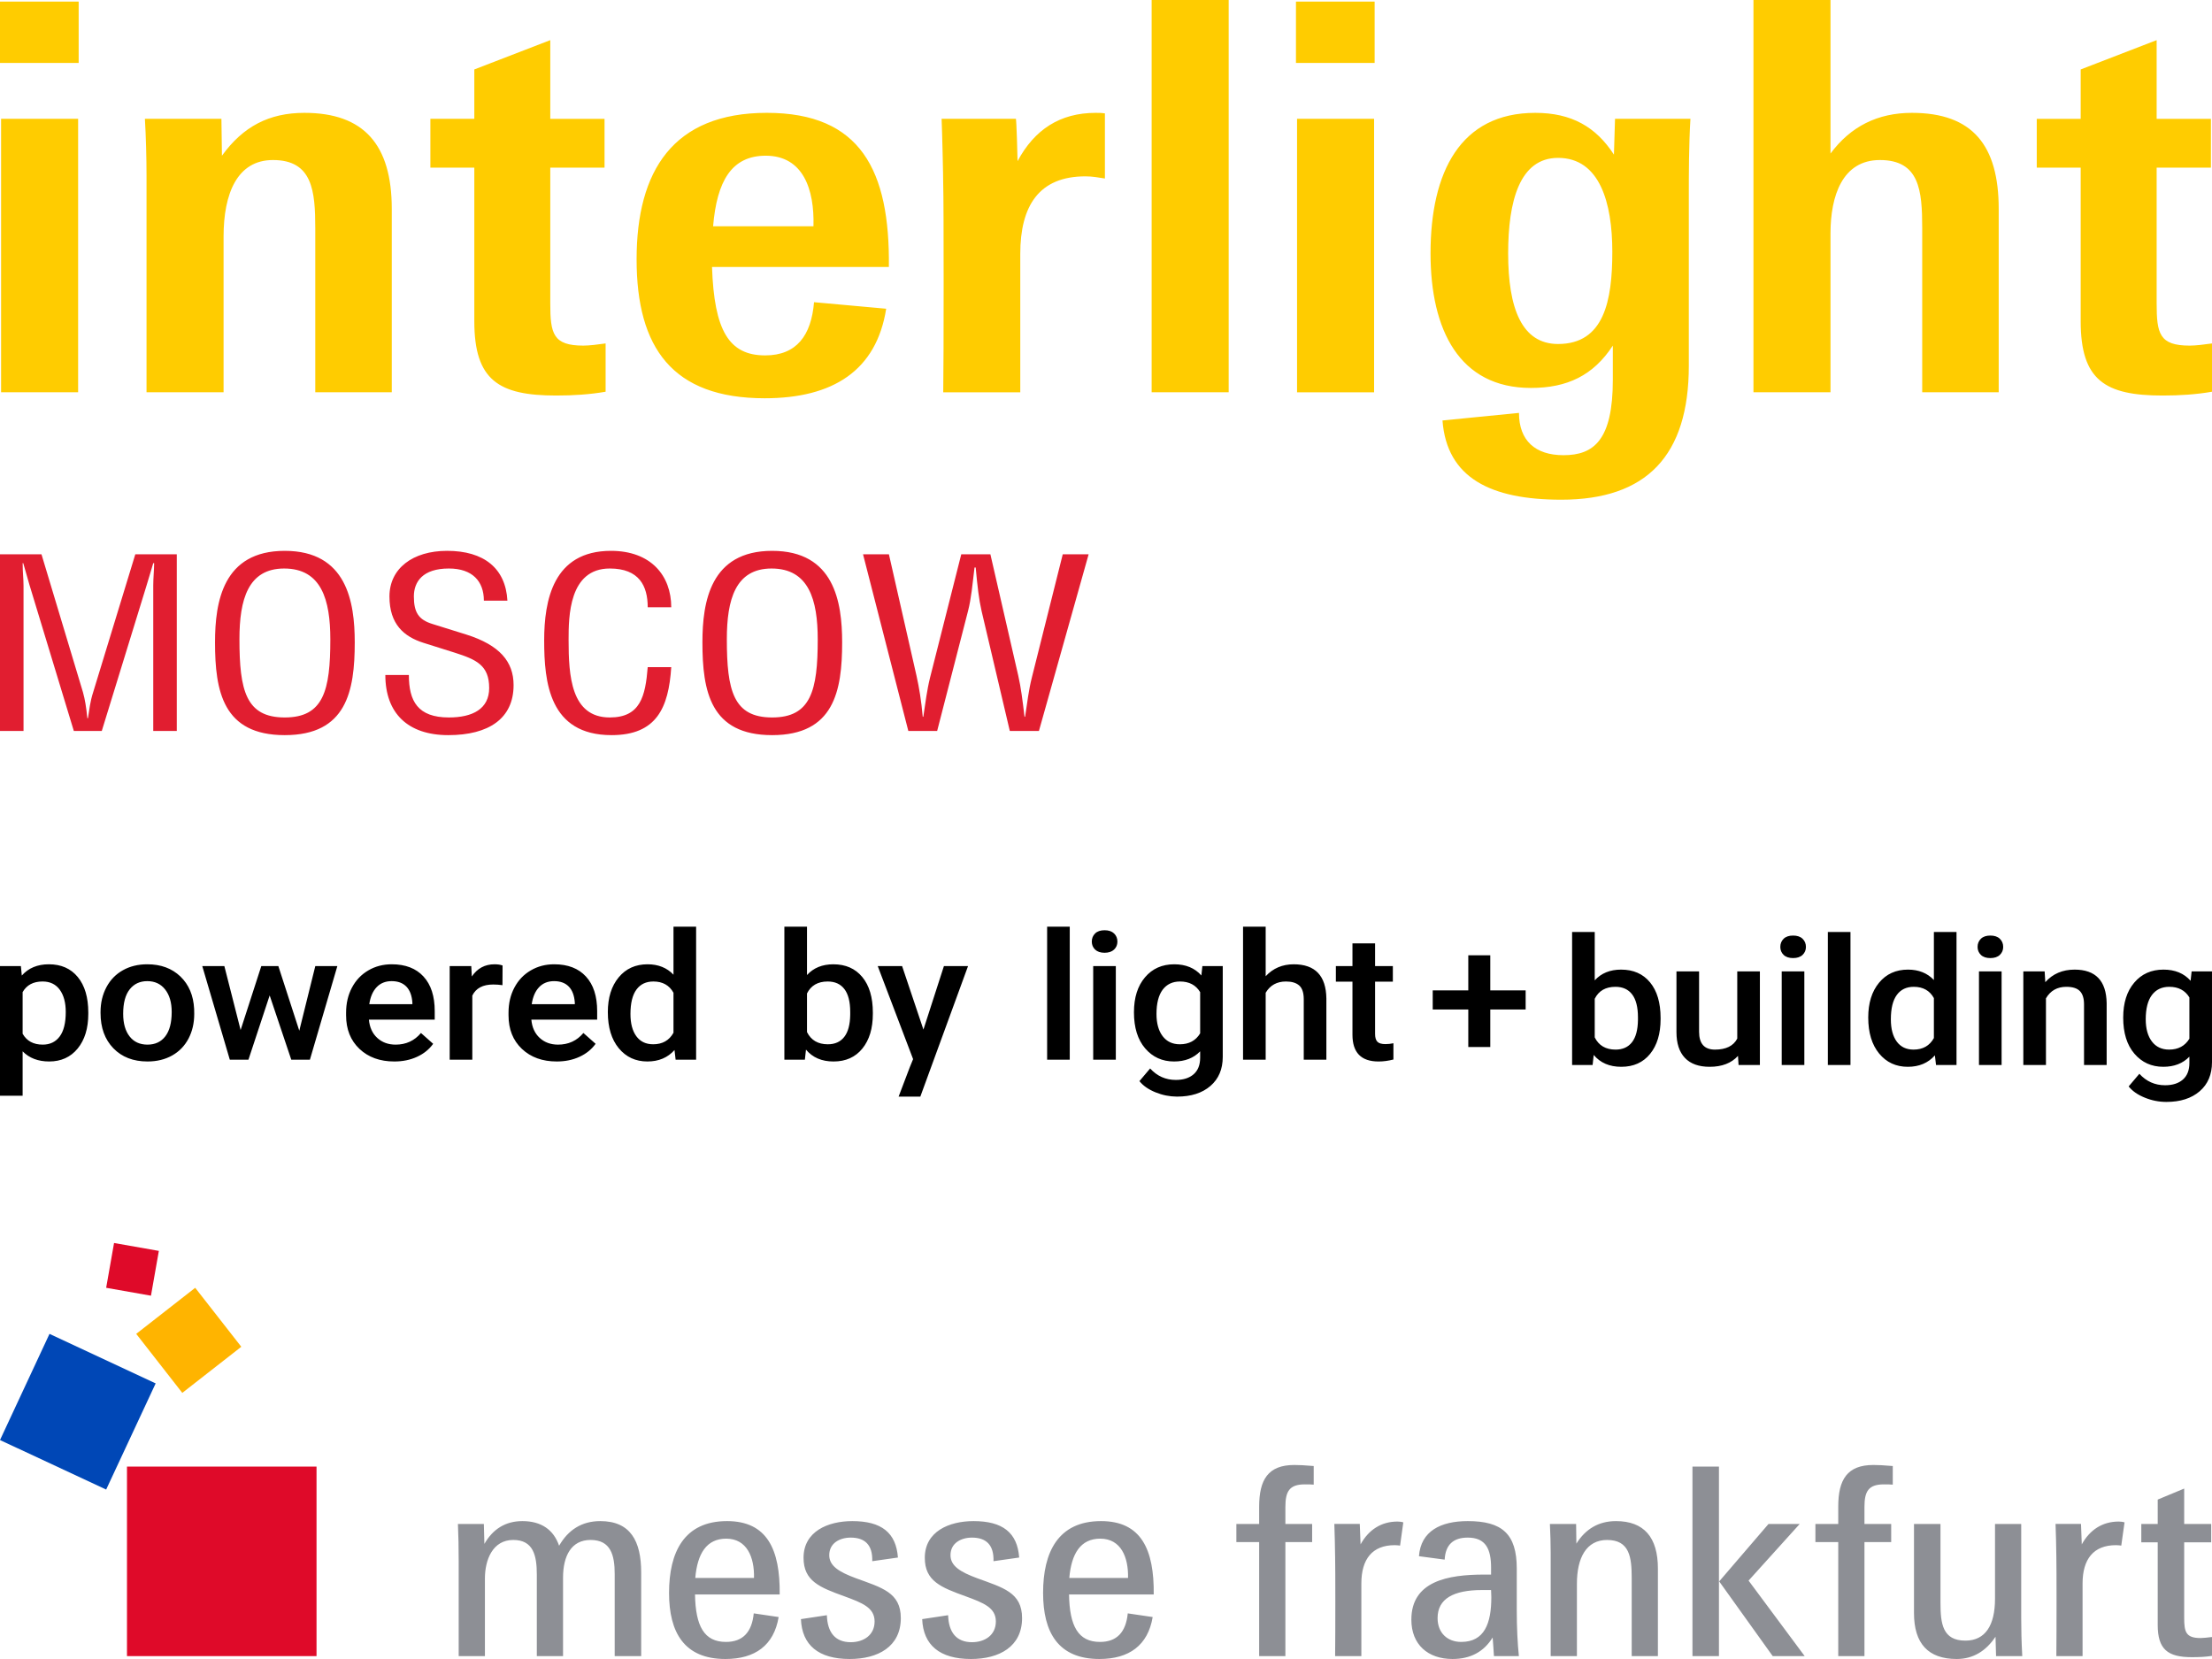
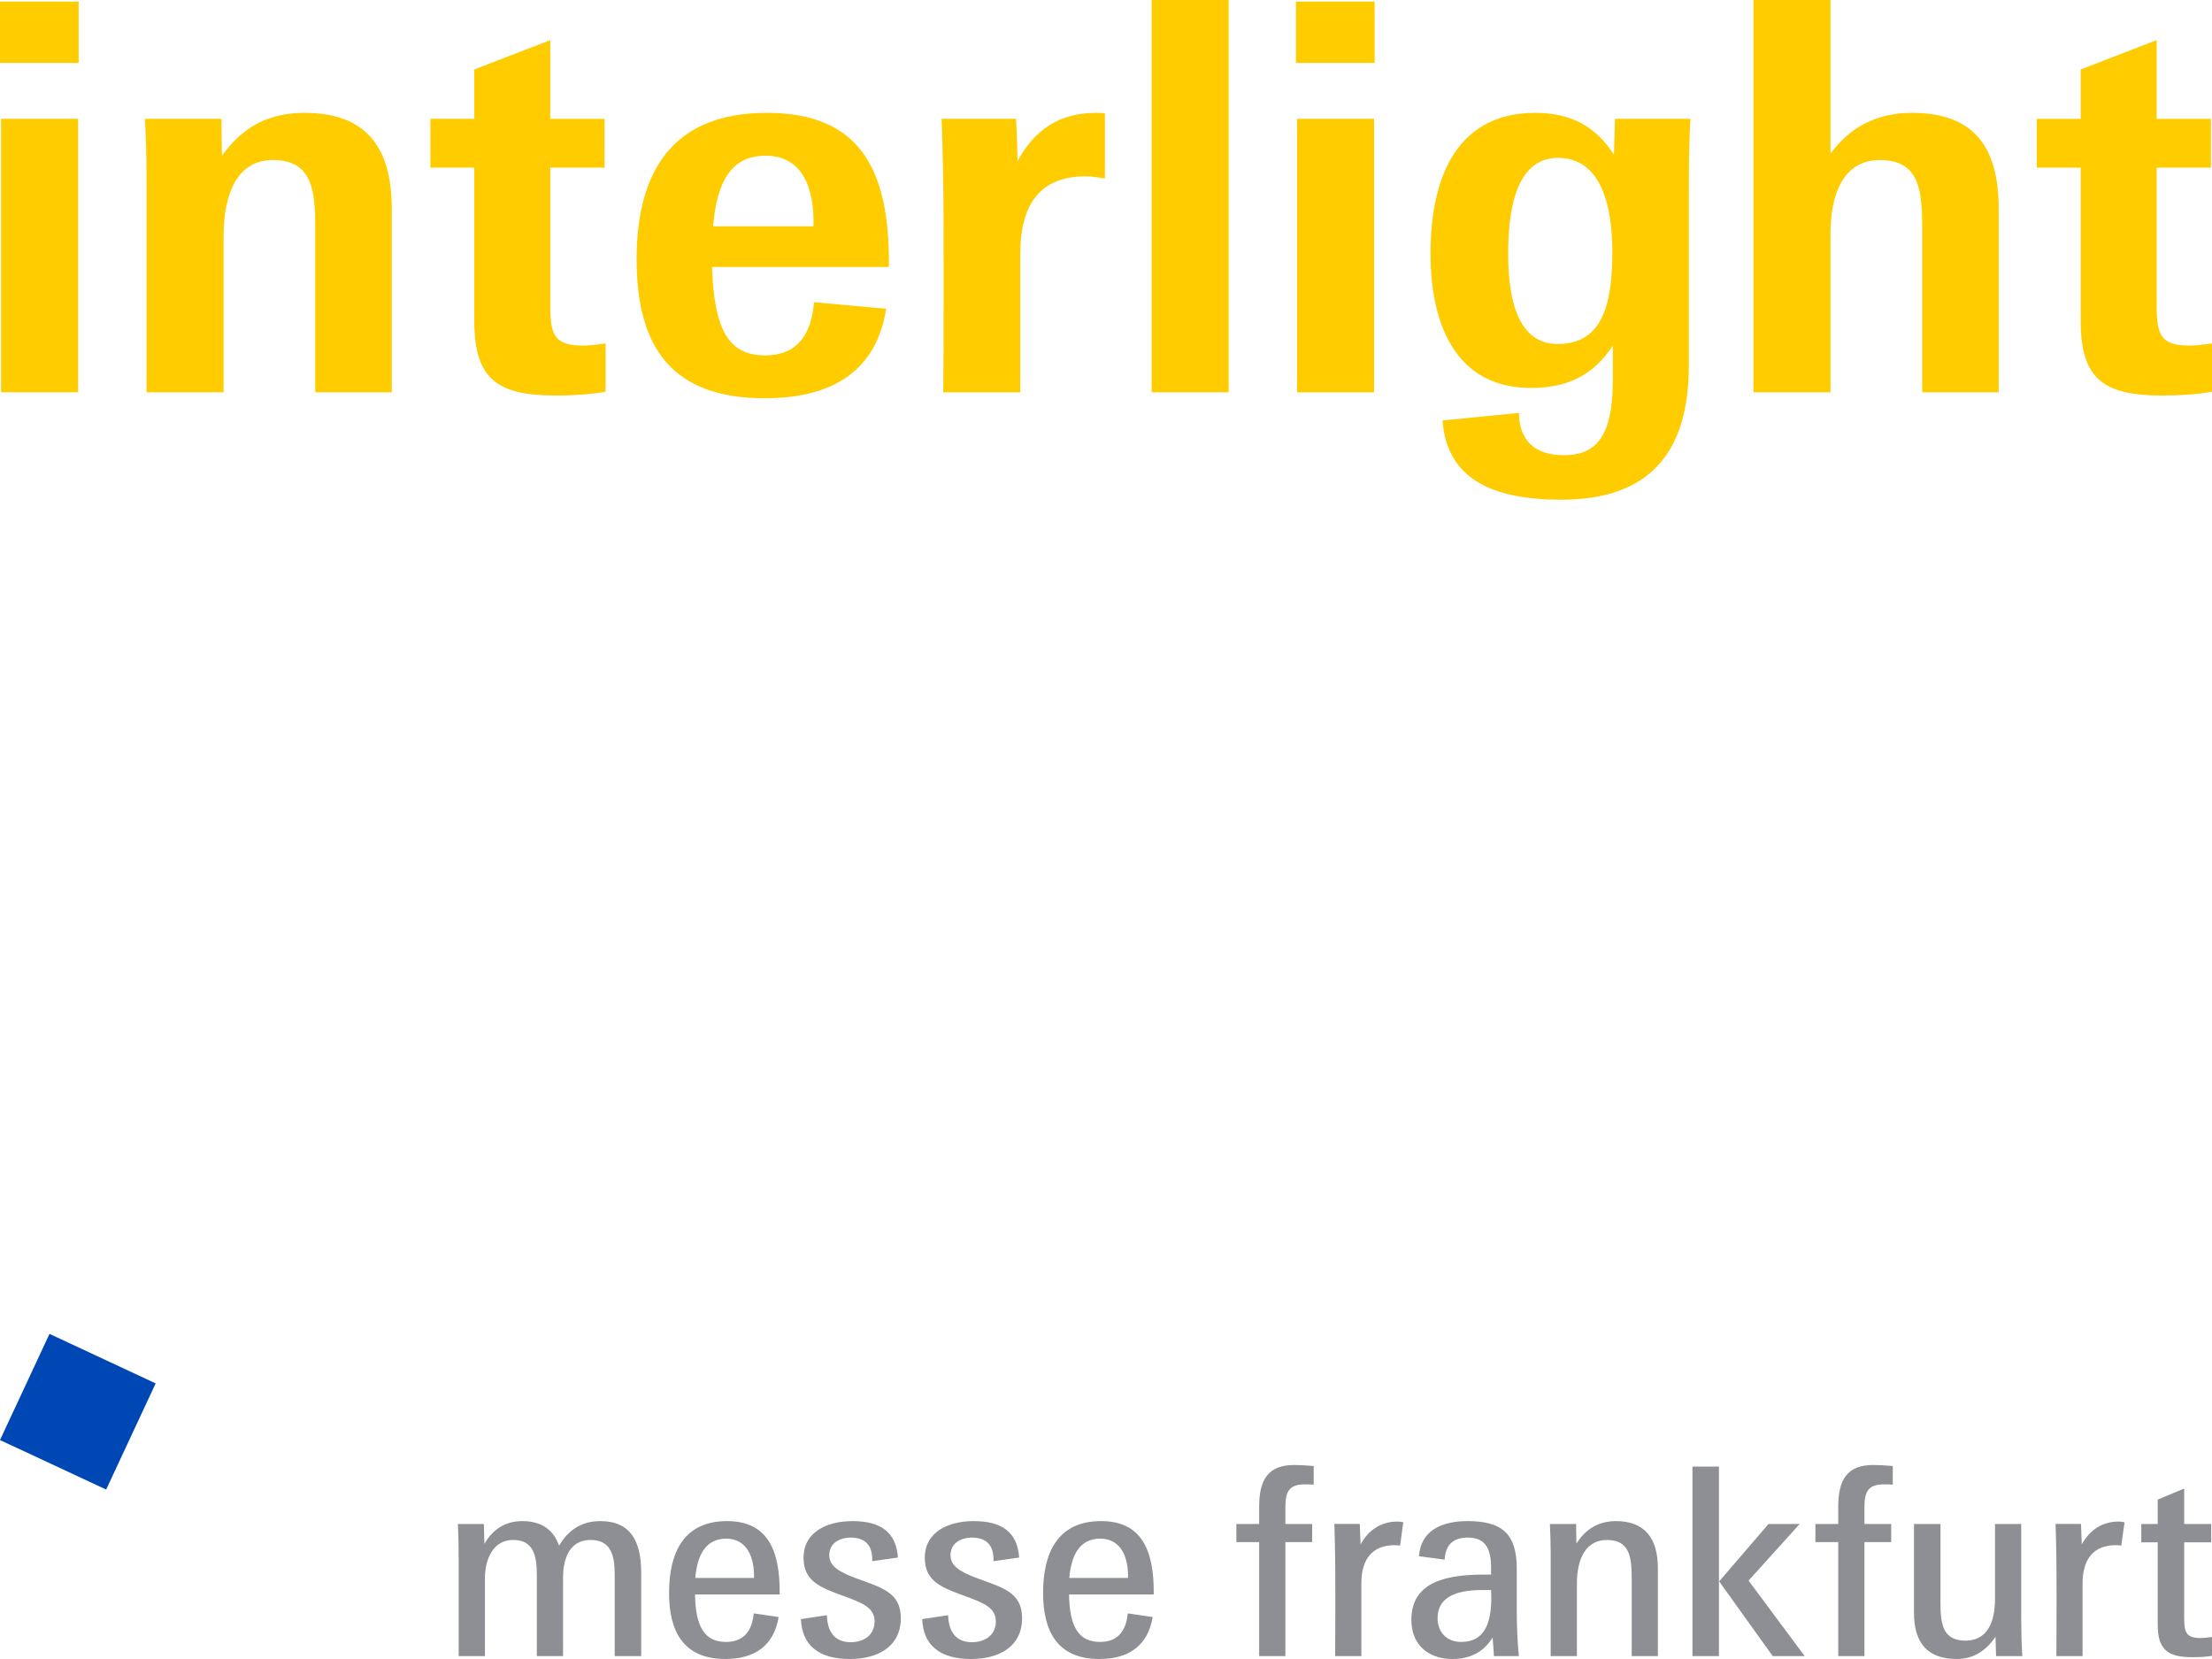
<svg xmlns="http://www.w3.org/2000/svg" xml:space="preserve" width="100%" height="100%" version="1.1" style="shape-rendering:geometricPrecision; text-rendering:geometricPrecision; image-rendering:optimizeQuality; fill-rule:evenodd; clip-rule:evenodd" viewBox="0 0 80000.1 59999.8">
  <defs>
    <style type="text/css">
   
    .fil3 {fill:#0047B6}
    .fil2 {fill:black;fill-rule:nonzero}
    .fil6 {fill:#8D8F95;fill-rule:nonzero}
    .fil5 {fill:#DF0A29;fill-rule:nonzero}
    .fil1 {fill:#E11E30;fill-rule:nonzero}
    .fil4 {fill:#FFB400;fill-rule:nonzero}
    .fil0 {fill:#FFCC00;fill-rule:nonzero}
   
  </style>
  </defs>
  <g id="Layer_x0020_1">
    <g id="_1621228009648">
      <g>
        <g>
          <path class="fil0" d="M39.1 4297.4l2786.3 0 0 9890.2 -2786.3 0 0 -9890.2zm75212 7319.2l0 -5553.8 -1588.7 0 0 -1765.2 1588.7 0 0 -1785.8 2747.1 -1060.4 0 2846.2 1962.8 0 0 1765.2 -1962.8 0 0 4906.9c0,1097.7 99,1529.6 1196.8,1529.6 216.2,0 530.3,-39.3 804.9,-78.5l0 1746.6c-569,98.1 -1157.5,137.5 -1785.6,137.5 -2079.5,0 -2963.2,-549.8 -2963.2,-2688.3zm-11834.6 -11616.6l2786.2 0 0 5553c726.5,-980.9 1707.4,-1471.6 2943.5,-1471.6 2197.3,0 3139.8,1178 3139.8,3473.5l0 6632.7 -2766.7 0 0 -5946.3c0,-1354 -98.2,-2453.5 -1530.7,-2453.5 -1353.8,0 -1785.9,1295.9 -1785.9,2648.9l0 5750.9 -2786.2 0 0 -14187.6zm-5104.8 9105.1c0,-1766.2 -451.6,-3395.1 -1962,-3395.1 -1393.9,0 -1805.2,1570.9 -1805.2,3453.9 0,1981.3 489.8,3277.2 1805.2,3277.2 1667.4,0 1962,-1570.6 1962,-3336zm-6142.2 6102l2766.6 -274.3c0,1001.5 589.1,1529.8 1609.4,1529.8 1099.3,0 1784.9,-548.8 1784.9,-2727.6l0 -1235.9c-706,1079.9 -1647.8,1531.3 -2963,1531.3 -2589.9,0 -3630,-2099.7 -3630,-4866.5 0,-2943.5 1079.1,-5082.5 3787.8,-5082.5 1314.8,0 2197.4,509.6 2845.1,1511l39.6 -1295.2 2727.2 0c-58.6,941.8 -58.6,2060.8 -58.6,2727.4l0 6201c0,3258.3 -1530.9,4846.8 -4611.5,4846.8 -2550.8,0 -4140.2,-785.1 -4297.5,-2865.3zm-5259.8 -10909.7l2786.2 0 0 9890.2 -2786.2 0 0 -9890.2zm-39.3 -4239.2l2845.2 0 0 2217.6 -2845.2 0 0 -2217.6zm-5219.8 -58.2l2786.3 0 0 14187.6 -2786.3 0 0 -14187.6zm-7537.6 6710.8c0,-353.4 -39.3,-2000.9 -58.8,-2413.4l2688.1 0c19.6,78.8 59,1334.3 59,1530.7 608.6,-1137.9 1530.7,-1746.6 2825.6,-1746.6 117.7,0 215.8,0 333.7,19.7l0 2354.4c-255.2,-39.3 -450.8,-77.7 -706.8,-77.7 -1686.9,0 -2354.5,1078 -2354.5,2805.1l0 5004.8 -2786.3 0c19.7,-1020.8 19.7,-7025.4 0,-7477zm-8322.7 1472.4l3629.8 0c39.1,-1335.2 -373.1,-2551.7 -1726.3,-2551.7 -1236.9,0 -1766.2,922.1 -1903.5,2551.7zm-2766.8 1196.9c0,-3198.8 1315.6,-5299 4709.6,-5299 3394.1,0 4453.6,2080.5 4414.4,5573.6l-6396.6 0c78.7,2295.5 607.8,3198.8 1923.5,3198.8 1137.9,0 1668,-727.2 1766.1,-1924l2609.6 236.2c-353.4,2236.8 -1923.2,3238 -4395.4,3238 -3336.1,0 -4631.2,-1825 -4631.2,-5023.6zm-5869.2 2236.5l0 -5553.8 -1588.9 0 0 -1765.2 1588.9 0 0 -1785.8 2747.1 -1060.4 0 2846.2 1962.5 0 0 1765.2 -1962.5 0 0 4906.9c0,1097.7 98.8,1529.6 1196.7,1529.6 215.9,0 529.9,-39.3 804.8,-78.5l0 1746.6c-569.2,98.1 -1157.4,137.5 -1785.9,137.5 -2080.2,0 -2962.7,-549.8 -2962.7,-2688.3zm-11855 -5278.9c0,-588.2 -19.7,-1393.1 -58.6,-2040.3l2767.3 0 18.7 1334.3c765.7,-1059.4 1707.6,-1550.2 2982.9,-1550.2 2139.2,0 3159.5,1137.8 3159.5,3473.4l0 6632.9 -2766.8 0 0 -5926.1c0,-1354.6 -98.2,-2473.8 -1530.9,-2473.8 -1294.9,0 -1785.6,1217.2 -1785.6,2767.6l0 5632.3 -2786.5 0 0 -7850.1zm-5299.3 -6279.5l0 2217.6 2845.1 0 0 -2217.6 -2845.1 0z" />
-           <path class="fil1" d="M-0 20046.3l0 6390 851.1 0 0 -5245.1c0,-275.1 -31.9,-488.1 -31.9,-825.3l21.3 0c95.7,346.1 159.5,559.1 223.4,781l1606.3 5289.4 1010.7 0 1606.4 -5218.5c74.4,-257.4 148.9,-479.3 255.2,-851.9l32 0c0,239.6 -32,532.4 -32,807.6l0 5262.8 851.2 0 0 -6390 -1500.1 0 -1521.2 4978.9c-117.1,363.8 -138.3,630.1 -191.5,949.6l-21.3 0c-42.5,-408.2 -85.1,-674.5 -159.6,-940.8l-1499.9 -4987.7 -1500.1 0zm10297.9 6540.9c2234.1,0 2531.9,-1588.6 2531.9,-3354.8 0,-1464.4 -287.2,-3310.3 -2531.9,-3310.3 -2234,0 -2521.2,1845.9 -2521.2,3310.3 0,1766.2 287.2,3354.8 2521.2,3354.8zm1649 -3461.3c0,1846 -244.7,2822.2 -1649,2822.2 -1404.3,0 -1638.3,-976.2 -1638.3,-2831.1 0,-1428.8 308.5,-2555.9 1617,-2555.9 1351.1,0 1670.3,1136 1670.3,2564.8zm1989.4 1286.9c0,1375.7 808.4,2174.4 2276.5,2174.4 1468.1,0 2361.8,-603.5 2361.8,-1810.5 0,-843.1 -500,-1446.7 -1712.9,-1828.2l-1223.3 -381.7c-489.4,-150.8 -670.3,-408.2 -670.3,-994 0,-532.4 319.2,-1011.7 1265.9,-1011.7 851.2,0 1266,461.5 1266,1162.6l851.1 0c-63.8,-1171.5 -851.1,-1801.6 -2180.9,-1801.6 -1244.6,0 -2085.1,639 -2085.1,1650.7 0,1011.8 532,1455.5 1234.1,1677.4l1127.7 355c776.5,248.5 1244.6,452.6 1244.6,1278 0,754.3 -595.7,1064.9 -1457.5,1064.9 -1127.5,0 -1446.7,-594.5 -1446.7,-1535.3l-851 0zm10340.3 -2449.5c0,-1144.8 -734,-2041.2 -2180.9,-2041.2 -2095.7,0 -2414.8,1801.6 -2414.8,3239.3 0,1508.8 180.9,3425.8 2436.1,3425.8 1627.7,0 2063.9,-985.2 2159.6,-2458.4l-851 0c-85.1,1056.1 -266,1819.3 -1372.4,1819.3 -1404.2,0 -1489.4,-1508.6 -1489.4,-2804.4 0,-843.1 10.7,-2582.6 1489.4,-2582.6 1063.9,0 1372.4,630.1 1372.4,1402.2l851 0zm3648.9 4623.9c2234.1,0 2532,-1588.6 2532,-3354.8 0,-1464.4 -287.3,-3310.3 -2532,-3310.3 -2234,0 -2521.2,1845.9 -2521.2,3310.3 0,1766.2 287.2,3354.8 2521.2,3354.8zm1649 -3461.3c0,1846 -244.7,2822.2 -1649,2822.2 -1404.3,0 -1638.3,-976.2 -1638.3,-2831.1 0,-1428.8 308.5,-2555.9 1617,-2555.9 1351.1,0 1670.3,1136 1670.3,2564.8zm1638.2 -3079.6l1638.4 6390 1042.5 0 1117 -4339.9c117.1,-452.6 159.6,-958.4 234.1,-1570.8l42.5 0c63.8,692.2 117,1153.7 212.8,1570.8l1021.3 4339.9 1053.1 0 1797.9 -6390 -936.1 0 -1117 4455.2c-117.1,461.6 -170.3,931.9 -244.8,1420l-21.2 0c-74.5,-621.2 -127.7,-1047.2 -223.4,-1473.2l-1010.7 -4402 -1053.2 0 -1127.6 4455.2c-117,470.4 -170.2,931.9 -244.7,1420l-21.3 0c-53.2,-594.5 -127.7,-1038.3 -223.4,-1473.2l-1000 -4402 -936.2 0z" />
        </g>
-         <path class="fil2" d="M3193.1 36666.4c0,524.9 -128.9,943 -384,1255.1 -256.2,312.2 -599.9,468.3 -1031,468.3 -398.8,0 -719.5,-121.9 -959.7,-366.7l0 1604.7 -818.4 0 0 -4689 755.3 0 33.2 343.1c240.2,-271.5 566.7,-407.3 979.3,-407.3 444.8,0 793,154 1045.9,461.9 252.8,307.8 379.4,735.5 379.4,1282.9l0 47zm-815 -67.4c0,-337.8 -72.4,-606.1 -217.3,-805 -144.8,-197.7 -351.6,-297.2 -621.7,-297.2 -334.5,0 -574.7,128.3 -720.7,384.9l0 1504.2c148.3,263 390.8,394.5 727.6,394.5 260.9,0 464.3,-97.3 611.5,-293 147.1,-195.6 220.6,-490.7 220.6,-888.4zm1258.3 2.2c0,-332.5 71.2,-631.9 212.6,-898.1 141.4,-266.1 340.3,-470.4 596.5,-613.6 255.2,-143.2 549.4,-214.9 881.6,-214.9 491.9,0 890.7,147.6 1197.6,441.5 305.7,295.1 471.3,685.4 496.5,1171.8l3.5 178.5c0,334.6 -68.9,632.9 -206.8,895.9 -139.1,263 -335.7,467.2 -593.2,611.5 -257.4,144.4 -553.9,216 -890.7,216 -513.8,0 -925.3,-159.3 -1234.4,-477.9 -308.1,-318.6 -463.2,-743 -463.2,-1273.3l0 -37.4zm818.3 64.1c0,348.5 78.2,621.2 233.3,818.9 154.1,197.9 370.2,296.2 646,296.2 275.8,0 490.8,-100.5 644.8,-300.4 153.9,-201 231,-494 231,-881 0,-342.1 -79.3,-613.6 -237.9,-814.6 -157.5,-199.9 -372.5,-300.4 -644.8,-300.4 -266.6,0 -479.3,98.4 -635.6,296.1 -157.5,197.8 -236.8,491.8 -236.8,885.2zm6369.5 611.6l579.3 -2338.1 797.6 0 -993 3386.8 -673.5 0 -781.6 -2325.2 -767.8 2325.2 -673.6 0 -996.4 -3386.8 798.8 0 588.4 2313.4 748.2 -2313.4 616.1 0 757.5 2338.1zm3437.3 1112.9c-518.3,0 -938.9,-151.8 -1260.8,-455.4 -321.8,-304.7 -483.9,-708.8 -483.9,-1214.5l0 -94.1c0,-337.9 70.1,-640.4 211.5,-906.6 140.3,-266.3 336.8,-473.6 590.8,-622.2 252.8,-148.6 535.5,-222.4 848.2,-222.4 496.6,0 879.3,147.6 1149.4,442.6 271.3,295 405.7,712 405.7,1250.9l0 307.9 -2380.4 0c25.4,278.9 125.4,499.2 301.2,660.7 177,162.5 398.8,243.7 665.4,243.7 374.8,0 680.4,-140.1 916.1,-421.2l441.4 391.3c-146,203.1 -341.4,360.3 -585.1,471.4 -243.6,112.3 -516,167.9 -819.5,167.9zm-97.7 -2905.8c-224.1,0 -405.7,73.7 -543.6,220.2 -137.9,146.4 -226.4,351.7 -264.4,613.7l1558.6 0 0 -56.7c-17.2,-255.5 -90.8,-449 -218.4,-580.5 -127.6,-131.5 -305.8,-196.7 -532.2,-196.7zm4008.7 146.4c-108,-16 -219.5,-24.6 -333.3,-24.6 -374.7,0 -627.6,133.7 -757.4,401l0 2318.8 -818.3 0 0 -3386.8 780.4 0 20.6 377.3c197.8,-293.9 471.3,-441.5 821.9,-441.5 116,0 212.6,14.9 289.6,43.8l-3.5 712zm1964 2759.4c-518.4,0 -939,-151.8 -1261,-455.4 -321.7,-304.7 -483.8,-708.8 -483.8,-1214.5l0 -94.1c0,-337.9 70.1,-640.4 211.4,-906.6 140.3,-266.3 336.9,-473.6 591,-622.2 252.8,-148.6 535.5,-222.4 848.1,-222.4 496.5,0 879.3,147.6 1149.4,442.6 271.3,295 405.7,712 405.7,1250.9l0 307.9 -2380.4 0c25.4,278.9 125.3,499.2 301.3,660.7 176.9,162.5 398.7,243.7 665.4,243.7 374.7,0 680.4,-140.1 916,-421.2l441.5 391.3c-146.1,203.1 -341.4,360.3 -585.2,471.4 -243.6,112.3 -516,167.9 -819.4,167.9zm-97.7 -2905.8c-224.2,0 -405.7,73.7 -543.7,220.2 -137.9,146.4 -226.4,351.7 -264.3,613.7l1558.5 0 0 -56.7c-17.2,-255.5 -90.8,-449 -218.3,-580.5 -127.7,-131.5 -305.9,-196.7 -532.2,-196.7zm1944.4 1123.6c0,-522.8 129.8,-941.9 390.7,-1258.3 261.1,-316.4 609.3,-474.7 1047.2,-474.7 386.1,0 698.7,125.1 936.7,376.3l0 -1736.2 818.3 0 0 4810.9 -741.3 0 -40.3 -349.6c-244.7,275.9 -571.1,413.8 -980.3,413.8 -426.5,0 -771.3,-159.3 -1035.7,-479 -263.2,-319.6 -395.3,-754.8 -395.3,-1303.2zm818.4 64.1c0,344.3 71.2,612.7 213.7,806.1 142.6,193.5 344.8,289.8 608,289.8 334.5,0 579.4,-139 734.5,-417l0 -1446.5c-150.7,-271.5 -393.1,-407.3 -727.6,-407.3 -265.5,0 -469,97.3 -612.6,292.9 -143.7,195.7 -216,488.6 -216,882zm8766.4 -5.3c0,527.1 -126.5,945.1 -379.4,1256.2 -252.8,311.1 -599.9,467.2 -1042.4,467.2 -426.4,0 -758.6,-143.3 -996.6,-428.8l-40.2 364.6 -741.4 0 0 -4810.9 818.4 0 0 1748c235.6,-258.7 554,-388.1 952.9,-388.1 444.8,0 794.1,154 1047,460.8 254,306.8 381.7,735.5 381.7,1287.2l0 43.8zm-818.5 -67.4c0,-367.7 -70,-642.5 -209.1,-826.4 -139.1,-183.8 -341.4,-275.8 -605.8,-275.8 -355.1,0 -604.5,144.3 -748.2,432l0 1397.2c146,294.1 397.7,441.6 755.1,441.6 255.2,0 452.9,-88.8 591.9,-266.2 139.2,-177.5 211.6,-445.8 216.1,-805.1l0 -97.3zm2647.9 636.1l741.3 -2296.3 872.4 0 -1725.6 4721.1 -785.4 0c200.3,-522.8 376.8,-996.2 405.3,-1065.9l118.5 -289.8 -1279.2 -3365.4 881.4 0 771.3 2296.3zm5291.9 1090.5l-818.3 0 0 -4810.9 818.3 0 0 4810.9zm1666.2 0l-818.3 0 0 -3386.8 818.3 0 0 3386.8zm-868.9 -4272c0,-117.7 40.2,-216.1 119.6,-294.1 80.4,-78 194.2,-116.5 342.4,-116.5 148.3,0 262.2,38.5 343.7,116.5 80.5,78 120.7,176.4 120.7,294.1 0,115.4 -40.2,211.6 -120.7,288.6 -81.5,76.9 -195.4,115.5 -343.7,115.5 -148.2,0 -262,-38.6 -342.4,-115.5 -79.4,-77 -119.6,-173.2 -119.6,-288.6zm1524.9 2554c0,-527 132.1,-947.2 398.8,-1261.5 265.5,-314.3 618.4,-471.5 1058.6,-471.5 414.9,0 742.5,134.7 980.4,404.1l36.7 -339.9 736.8 0 0 3284.2c0,444.8 -148.3,795.4 -445.9,1052 -297.7,256.6 -698.9,384.9 -1203.4,384.9l-12.5 0c-262.3,-1.6 -520.2,-53 -770.2,-155.1 -255.2,-103.6 -448.3,-238.4 -581.6,-405.2l387.3 -457.5c251.7,276.9 562.1,414.8 929.8,414.8 271.3,0 486.2,-68.4 642.5,-204.2 157.5,-136.9 236.8,-336.7 236.8,-601.9l0 -227.7c-236.8,244.8 -550.5,366.7 -943.7,366.7 -426.3,0 -774.6,-158.3 -1044.7,-473.6 -271.3,-315.4 -405.7,-751.6 -405.7,-1308.6zm814.8 64.1c0,340 74.9,607.3 223,802.9 149.5,195.7 356.4,293 621.9,293 329.9,0 574.6,-131.6 734.4,-394.5l0 -1491.4c-155.2,-256.6 -397.7,-384.9 -727.5,-384.9 -270.1,0 -479.3,99.5 -628.8,297.2 -148.1,198.9 -223,490.7 -223,877.7zm3948.9 -1365.2c266.7,-287.6 604.6,-431.9 1013.8,-431.9 775.8,0 1170.1,412.6 1181.5,1236.9l0 2214.1 -818.3 0 0 -2186.3c0,-234.1 -54,-399.8 -163.2,-497.1 -109.2,-97.3 -268.9,-145.4 -479.3,-145.4 -328.8,0 -573.5,135.8 -734.5,407.3l0 2421.5 -818.3 0 0 -4810.9 818.3 0 0 1791.8zm3956.9 -1188.8l0 821.1 642.6 0 0 564.4 -642.6 0 0 1891.2c0,129.4 27.6,223.5 82.8,280.2 54.1,57.7 152.9,86.6 294.3,86.6 94.2,0 189.6,-10.7 286.1,-31.1l0 588.1c-186.2,48 -365.5,71.6 -539,71.6 -628.7,0 -942.4,-322.9 -942.4,-967.6l0 -1919 -600 0 0 -564.4 600 0 0 -821.1 818.2 0zm4166.2 1699.8l1279.2 0 0 692.8 -1279.2 0 0 1356.7 -795.4 0 0 -1356.7 -1286.2 0 0 -692.8 1286.2 0 0 -1268.9 795.4 0 0 1268.9zm6159.2 1041.3c0,527.1 -126.5,945.2 -379.3,1256.3 -252.9,311.1 -600,467.1 -1042.5,467.1 -426.4,0 -758.6,-143.2 -996.6,-428.7l-40.2 364.6 -741.4 0 0 -4811 818.5 0 0 1748.1c235.6,-258.8 553.9,-388.1 952.8,-388.1 444.8,0 794.2,153.9 1047,460.8 254.1,306.8 381.7,735.5 381.7,1287.1l0 43.8zm-818.4 -67.3c0,-367.7 -70.1,-642.5 -209.2,-826.4 -139.1,-183.9 -341.3,-275.8 -605.8,-275.8 -355.1,0 -604.5,144.3 -748.1,431.9l0 1397.3c145.9,294 397.6,441.6 755.1,441.6 255.2,0 452.8,-88.8 591.9,-266.3 139.1,-177.5 211.5,-445.7 216.1,-805l0 -97.3zm3617.9 1396.3c-240.2,263 -581.5,394.4 -1024.1,394.4 -394.2,0 -694.2,-107.9 -896.5,-322.8 -203.5,-214.9 -304.6,-526 -304.6,-933.3l0 -2194.9 818.3 0 0 2184.2c0,429.8 192,644.7 574.7,644.7 397.7,0 666.7,-132.6 805.7,-397.7l0 -2431.2 818.5 0 0 3386.9 -771.3 0 -20.7 -330.3zm2399.5 330.3l-818.3 0 0 -3386.9 818.3 0 0 3386.9zm-868.9 -4272.1c0,-117.6 40.2,-216 119.6,-294 80.4,-78.1 194.3,-116.5 342.4,-116.5 148.3,0 262.2,38.4 343.7,116.5 80.5,78 120.7,176.4 120.7,294 0,115.4 -40.2,211.7 -120.7,288.6 -81.5,77 -195.4,115.5 -343.7,115.5 -148.1,0 -262,-38.5 -342.4,-115.5 -79.4,-76.9 -119.6,-173.2 -119.6,-288.6zm2537.5 4272.1l-818.3 0 0 -4811 818.3 0 0 4811zm642.2 -1718c0,-522.8 129.8,-941.9 390.7,-1258.3 261,-316.5 609.2,-474.7 1047.1,-474.7 386.2,0 698.7,125 936.7,376.3l0 -1736.3 818.3 0 0 4811 -741.3 0 -40.2 -349.6c-244.8,275.9 -571.2,413.7 -980.3,413.7 -426.5,0 -771.4,-159.3 -1035.7,-478.9 -263.2,-319.7 -395.3,-754.8 -395.3,-1303.2zm818.3 64.1c0,344.3 71.2,612.6 213.7,806.1 142.6,193.5 344.9,289.8 608.1,289.8 334.4,0 579.3,-139 734.4,-417l0 -1446.5c-150.6,-271.6 -393,-407.3 -727.5,-407.3 -265.5,0 -469,97.3 -612.7,292.9 -143.6,195.7 -216,488.6 -216,882zm4005.2 1653.9l-818.4 0 0 -3386.9 818.4 0 0 3386.9zm-869 -4272.1c0,-117.6 40.3,-216 119.6,-294 80.4,-78.1 194.3,-116.5 342.4,-116.5 148.3,0 262.2,38.4 343.7,116.5 80.5,78 120.7,176.4 120.7,294 0,115.4 -40.2,211.7 -120.7,288.6 -81.5,77 -195.4,115.5 -343.7,115.5 -148.1,0 -262,-38.5 -342.4,-115.5 -79.3,-76.9 -119.6,-173.2 -119.6,-288.6zm2426 885.2l23 390.2c270.1,-302.5 622.9,-454.3 1060.9,-454.3 758.5,0 1144.7,404.1 1158.6,1212.4l0 2238.6 -818.5 0 0 -2195.9c0,-214.9 -49.3,-374.2 -149.3,-477.9 -100,-103.7 -263.3,-155 -489.7,-155 -331,0 -575.8,138.9 -737.9,416.9l0 2411.9 -818.4 0 0 -3386.9 771.3 0zm2840.9 1668.9c0,-527.1 132.1,-947.2 398.8,-1261.5 265.5,-314.3 618.3,-471.5 1058.6,-471.5 414.9,0 742.5,134.7 980.4,404.1l36.8 -340 736.8 0 0 3284.3c0,444.7 -148.3,795.3 -446.1,1051.9 -297.6,256.6 -698.8,385 -1203.4,385 -266.6,0 -528.6,-51.4 -782.7,-155.1 -255.1,-103.7 -448.2,-238.4 -581.5,-405.2l387.3 -457.5c251.7,276.9 562.1,414.8 929.8,414.8 271.3,0 486.3,-68.4 642.6,-204.2 157.4,-136.9 236.7,-336.8 236.7,-601.9l0 -227.7c-236.7,244.8 -550.5,366.6 -943.6,366.6 -426.4,0 -774.7,-158.2 -1044.8,-473.6 -271.3,-315.3 -405.7,-751.6 -405.7,-1308.5zm814.9 64.1c0,340 74.7,607.3 223,802.9 149.4,195.6 356.3,293 621.8,293 329.8,0 574.7,-131.6 734.4,-394.5l0 -1491.5c-155.1,-256.6 -397.7,-384.8 -727.5,-384.8 -270.1,0 -479.3,99.4 -628.7,297.2 -148.3,198.9 -223,490.7 -223,877.7z" />
      </g>
      <g>
        <polygon class="fil3" points="3839.5,53871.4 -0,52081.5 1790.2,48241.2 5629.7,50032.2 " />
-         <polygon class="fil4" points="6593,50375.3 4926.2,48241.2 7059.9,46575 8726.9,48708 " />
-         <path class="fil5" d="M5459.8 46860.6l-1620.3 -285.6 285.5 -1620.1 1620.1 285.6 -285.3 1620.1zm-867.2 13034.5l6855.2 0 0 -6854.9 -6855.2 0 0 6854.9z" />
        <path class="fil6" d="M16589.3 56472.5c0,-493.4 -9.4,-948.5 -27.6,-1355.6l937.8 0 19.2 720.3c303.6,-531.2 758.7,-824.3 1375.1,-824.3 682.4,0 1128.2,312.3 1327.1,891.1 332.1,-578.8 825.5,-891.1 1488.8,-891.1 1090.3,0 1479.5,720.1 1479.5,1857.3l0 3024.9 -957.9 0 0 -2967.7c0,-682.4 -142.1,-1232.7 -872.2,-1232.7 -692.4,0 -995.9,569.5 -995.9,1365.3l0 2835.1 -948.2 0 0 -2948.4c0,-701.7 -132.6,-1252 -853,-1252 -739.7,0 -1024.1,711.4 -1024.1,1393.9l0 2806.5 -948.6 0 0 -3422.6zm61447.3 2295.4l0 -2987.6 -593.5 0 0 -664.4 593.5 0 0 -881.2 957.5 -398.5 0 1279.7 977.4 0 0 664.4 -977.4 0 0 2722.2c0,521.4 57.3,739.8 598.1,739.8 75.3,0 275.2,-19.4 407.8,-37.7l0 682.5c-227.5,37.6 -474.2,47 -730.5,47 -871.7,0 -1232.9,-283.9 -1232.9,-1166.2zm-29750.4 -2467.8c0,-142.1 -18.8,-1042.7 -27.9,-1185l919.9 0 28.6 739.7c293.5,-531.1 749.3,-825.7 1337.1,-825.7 66.2,0 151.8,10.3 208.7,29.5l-117.3 840.9c-29.9,-6 -110.5,-16.1 -195.8,-16.1 -806.4,0 -1204.4,502.2 -1204.4,1384.3l0 2627.4 -948.9 0c10.1,-787.1 10.1,-3243.8 0,-3595zm-2746.8 -529.1l-824.5 0 0 -654.1 824.5 0 0 -626c0,-976.4 322.5,-1507.6 1271.3,-1507.6 160.6,0 378.7,9.1 701.1,37.8l0 673.1c-94.5,-9.8 -189.2,-9.8 -322.4,-9.8 -559.2,0 -701.5,256.3 -701.5,815.8l0 616.7 967.6 0 0 654.1 -967.6 0 0 4124.1 -948.5 0 0 -4124.1zm28831.1 529.1c0,-142.1 -18.6,-1042.7 -28.8,-1185l920.6 0 28 739.7c293.9,-531.1 749.4,-825.7 1336.8,-825.7 66.4,0 151.5,10.3 209.7,29.5l-118.4 840.9c-29.3,-6 -110.1,-16.1 -194.5,-16.1 -806.9,0 -1204.9,502.2 -1204.9,1384.3l0 2627.4 -948.5 0c9.4,-787.1 9.4,-3243.8 0,-3595zm-5148.2 2039.9l0 -3223.1 958 0 0 2853.5c0,748.7 75.6,1365.2 900.5,1365.2 720.1,0 1071.7,-550.1 1071.7,-1516.9l0 -2701.8 947.4 0 0 3403.3c0,408.1 9.4,862.4 38.3,1374.9l-947.6 0 -19.9 -700.9c-340.9,511.6 -805.2,805.6 -1402.6,805.6 -1033.8,0 -1545.8,-559.7 -1545.8,-1659.8zm-2739.6 -2569l-825.7 0 0 -654.1 825.7 0 0 -626c0,-976.4 321.9,-1507.6 1269.5,-1507.6 162.1,0 380.2,9.1 702.6,37.8l0 673.1c-94.8,-9.8 -189.9,-9.8 -322.4,-9.8 -559.7,0 -701.8,256.3 -701.8,815.8l0 616.7 966.7 0 0 654.1 -966.7 0 0 4124.1 -947.9 0 0 -4124.1zm-4305.5 1422.5l1783.1 -2076.6 1128.1 0 -1848.7 2047.7 2028.7 2730.5 -1156 0 -1935.2 -2701.6zm-967.1 -4153.3l958.3 0 0 6854.9 -958.3 0 0 -6854.9zm-5127.7 3109.6c0,-303.4 -9.4,-645 -28,-1032.9l948 0 9.7 710.3c331.8,-530 806.2,-814.3 1431.2,-814.3 1014.7,0 1517.1,587.5 1517.1,1715.7l0 3166.5 -947.6 0 0 -2825.4c0,-748.9 -76.1,-1375 -891.2,-1375 -748.7,0 -1090.3,645.2 -1090.3,1583.4l0 2617 -948.9 0 0 -3745.3zm-2155.6 1356.4l-332.1 0c-1023.9,0 -1602.2,312.5 -1602.2,1014 0,540.5 360.5,862.4 853.7,862.4 843.7,0 1089.7,-673.2 1089.7,-1620.6l-9.1 -255.8zm-2882.9 1070.9c0,-1393.3 1318.7,-1630.4 2635.7,-1630.4l247.2 0 0 -246.5c0,-673.5 -189.8,-1090.7 -843.5,-1090.7 -521.9,0 -806.3,256.3 -834.9,796.6l-929.7 -123.7c67,-910.2 787.7,-1269.5 1764.6,-1269.5 1232,0 1772.8,454.3 1772.8,1715.7l0 1517.1c0,615.5 28.3,1185 76.3,1649.4l-901.7 0c-9.4,-104.5 -28.1,-502.6 -47,-673.1 -312.9,511.8 -796.8,777.8 -1450.9,777.8 -890.7,0 -1488.9,-521.3 -1488.9,-1422.7zm-12371.2 -1507.4l2124.2 0c18.8,-748.9 -256.1,-1422 -1005.1,-1422 -711.1,0 -1043.5,540.5 -1119.1,1422zm-947.9 540.3c0,-1469.6 540.5,-2597.1 2095.5,-2597.1 1450.7,0 1924.7,1023.6 1905.9,2654l-3062.9 0c18.9,1147.4 332,1715.7 1119.1,1715.7 606.7,0 938.5,-350.5 1004.7,-1032.8l901 132.9c-170.9,1023.6 -853.5,1517.1 -1924.9,1517.1 -1488.8,0 -2038.4,-957.9 -2038.4,-2389.8zm-4372.7 948l938.2 -141.5c19.1,625.4 304.4,976 863.2,976 464.7,0 862.9,-255.8 862.9,-749.3 0,-502.1 -446,-672.8 -1090.8,-910.3 -890.7,-321.6 -1479,-549.1 -1479,-1393 0,-948.5 872.1,-1327 1763.9,-1327 1052.1,0 1583.5,416.9 1649.7,1317.6l-929.4 132.3c19.2,-597 -274.8,-853.3 -777.3,-853.3 -398,0 -777.5,199.4 -777.5,635.5 0,388.7 350.7,606.8 967.3,834.2 928.6,341.2 1621.2,511.7 1621.2,1441 0,1033.3 -824.6,1479.6 -1848.5,1479.6 -1129.2,0 -1726.2,-502.8 -1763.9,-1441.8zm-4385.2 0l938.5 -141.5c19.1,625.4 303.5,976 862.5,976 464.8,0 863.3,-255.8 863.3,-749.3 0,-502.1 -445.7,-672.8 -1090.8,-910.3 -890.8,-321.6 -1478.9,-549.1 -1478.9,-1393 0,-948.5 872.2,-1327 1763.7,-1327 1052.6,0 1583.4,416.9 1649.7,1317.6l-929 132.3c19,-597 -274.8,-853.3 -778,-853.3 -398.2,0 -777,199.4 -777,635.5 0,388.7 350.8,606.8 967.3,834.2 928.7,341.2 1621,511.7 1621,1441 0,1033.3 -825.1,1479.6 -1848.9,1479.6 -1128.4,0 -1725.9,-502.8 -1763.4,-1441.8zm-3821.2 -1488.3l2123.8 0c19.2,-748.9 -255.8,-1422 -1004.8,-1422 -711.2,0 -1043,540.5 -1119,1422zm-948.2 540.3c0,-1469.6 540.2,-2597.1 2095.5,-2597.1 1450.7,0 1925.1,1023.6 1905.7,2654l-3062.4 0c19,1147.4 332.1,1715.7 1118.6,1715.7 607.1,0 938.8,-350.5 1005.5,-1032.8l900.4 132.9c-170.6,1023.6 -853,1517.1 -1924.2,1517.1 -1489,0 -2039.1,-957.9 -2039.1,-2389.8z" />
      </g>
    </g>
  </g>
</svg>